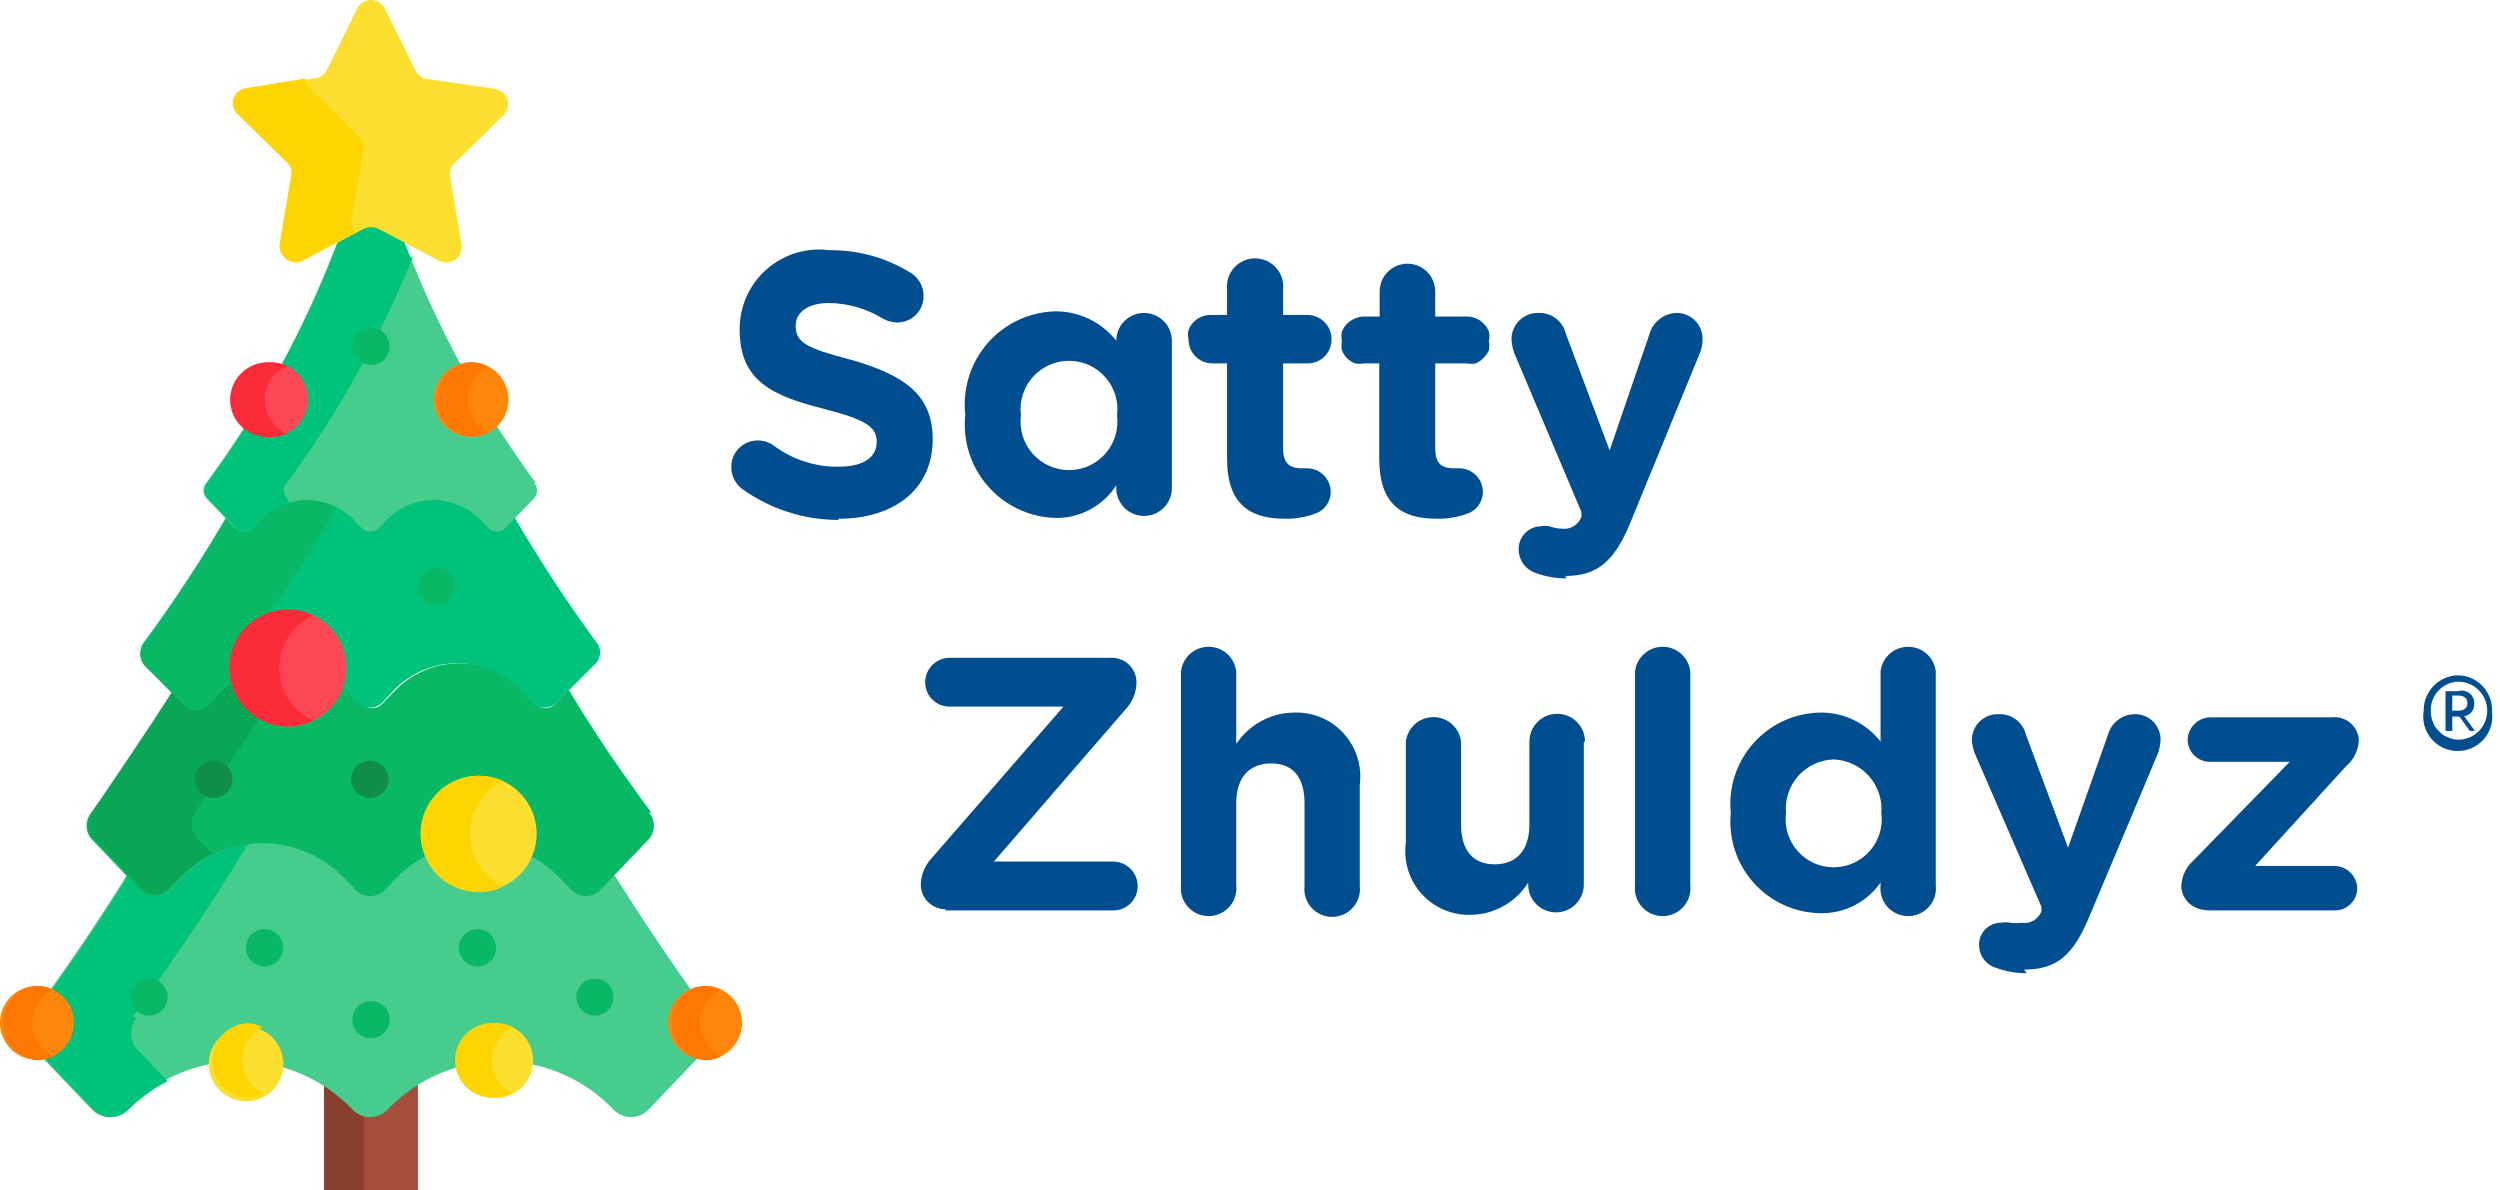
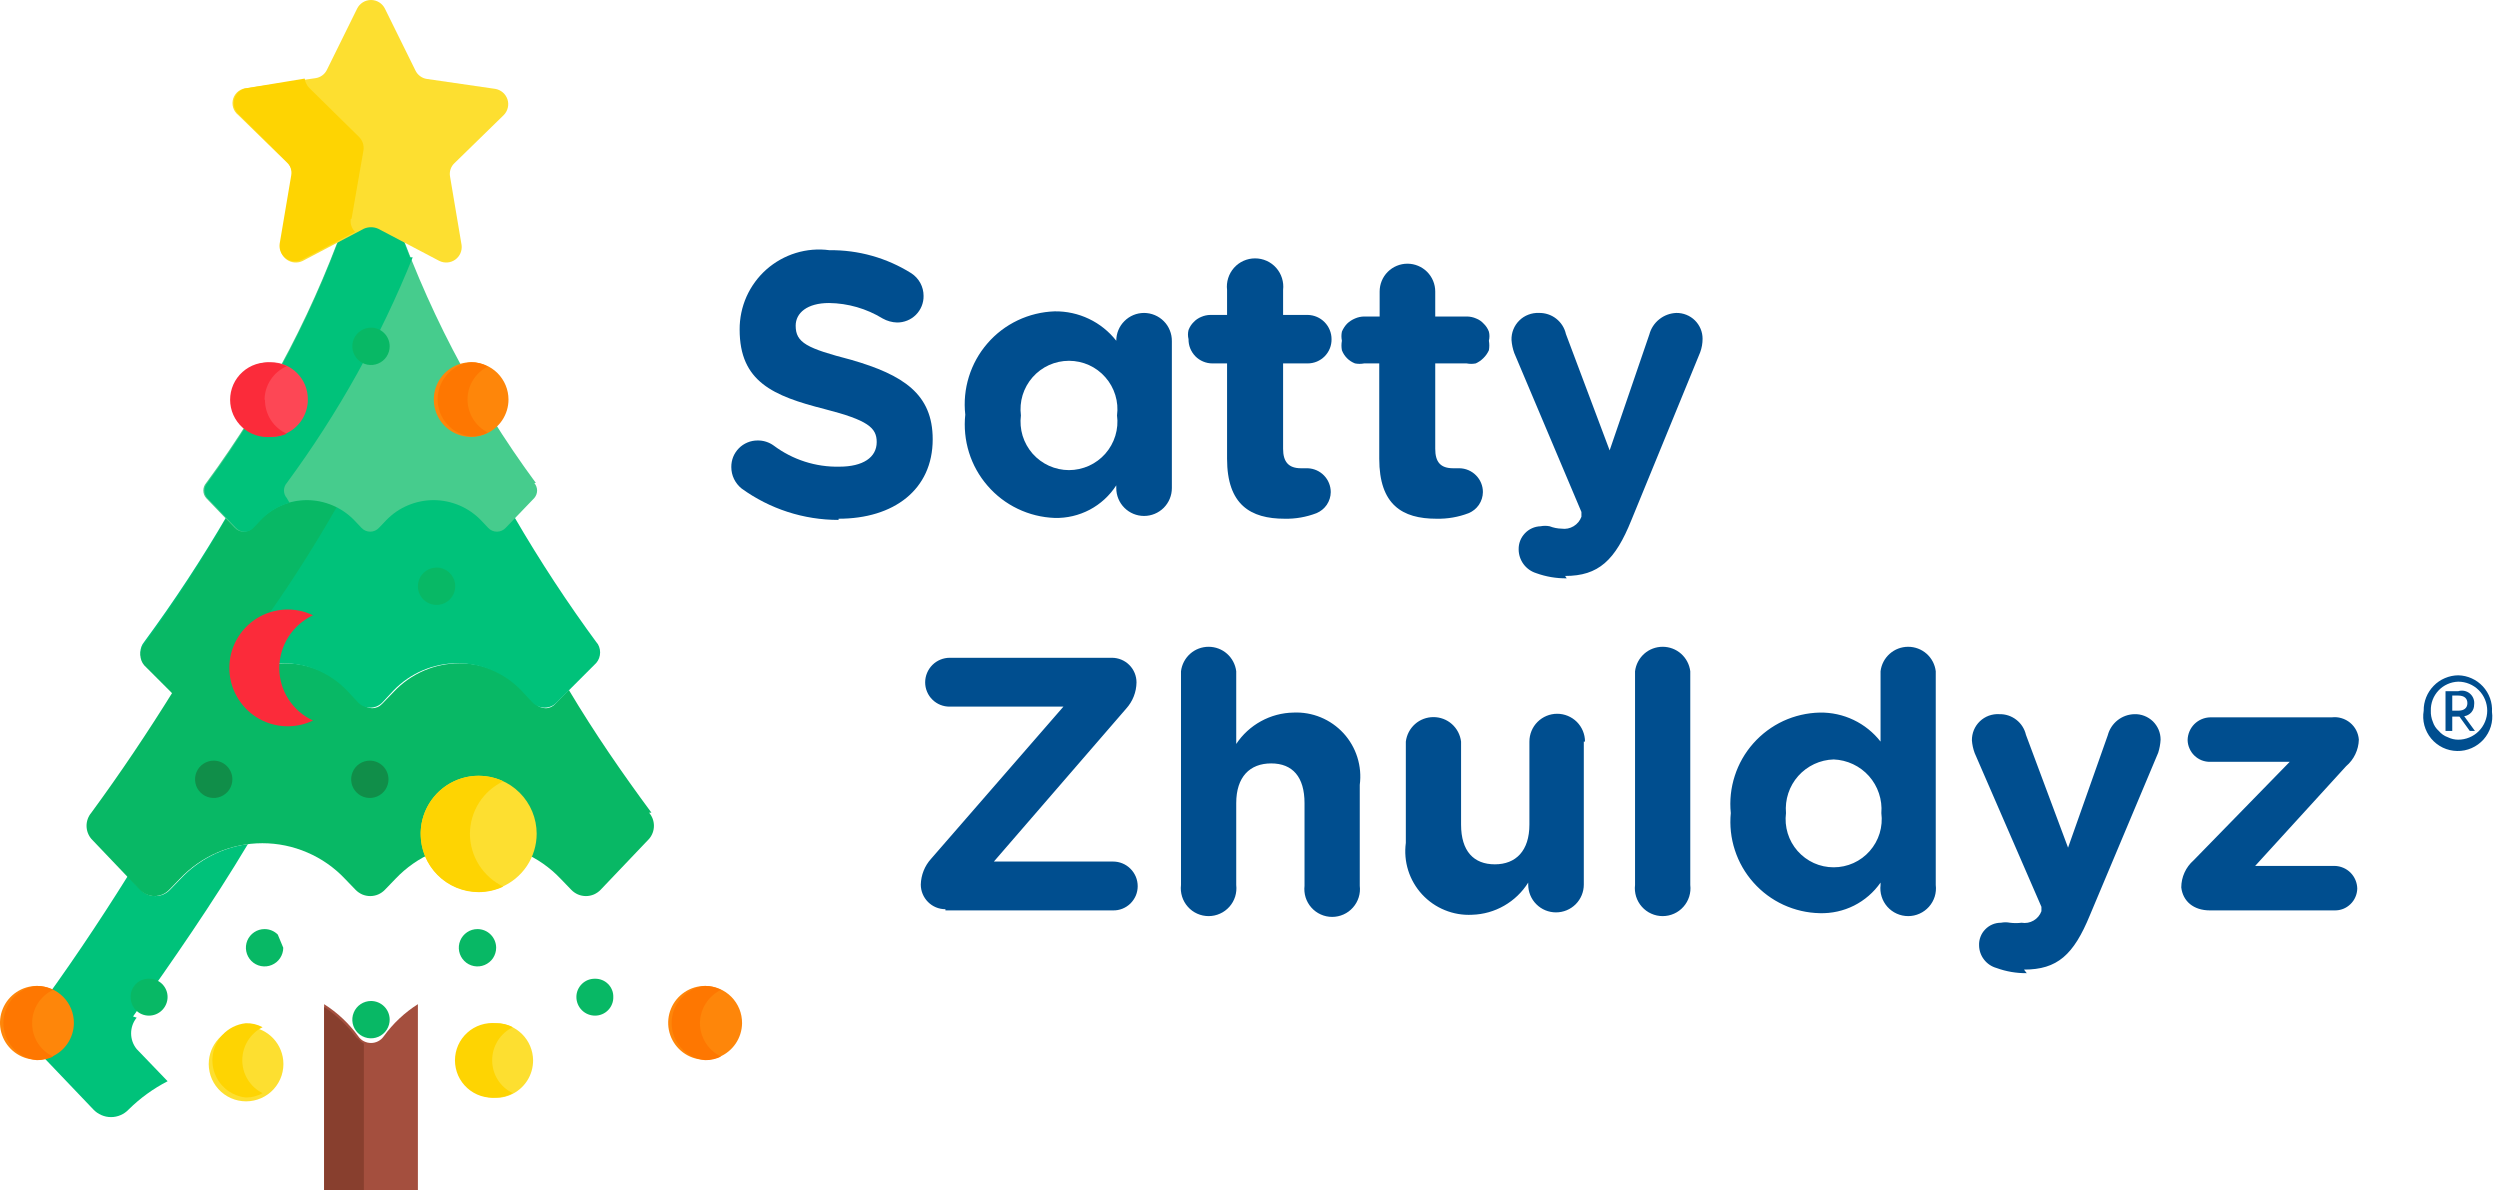
<svg xmlns="http://www.w3.org/2000/svg" width="63" height="30" viewBox="0 0 63 30" fill="none">
  <path d="M9.67 26.116C9.634 26.168 9.586 26.21 9.53 26.239C9.475 26.268 9.413 26.283 9.35 26.283C9.287 26.283 9.225 26.268 9.169 26.239C9.113 26.21 9.065 26.168 9.029 26.116C8.796 25.793 8.504 25.518 8.168 25.305V30H10.531V25.305C10.195 25.518 9.903 25.793 9.67 26.116Z" fill="#A44F3E" />
  <path d="M8.999 26.166C8.769 25.857 8.488 25.59 8.168 25.375V30H9.169V26.296C9.11 26.264 9.059 26.22 9.019 26.166" fill="#883F2E" />
-   <path d="M17.898 25.615C17.038 24.444 16.237 23.242 15.456 22.011L15.105 22.382C15.064 22.425 15.015 22.46 14.96 22.484C14.905 22.508 14.845 22.52 14.785 22.52C14.725 22.52 14.666 22.508 14.611 22.484C14.556 22.46 14.506 22.425 14.465 22.382L14.235 22.091C13.96 21.804 13.63 21.575 13.264 21.419C12.898 21.263 12.505 21.182 12.107 21.182C11.71 21.182 11.316 21.263 10.951 21.419C10.585 21.575 10.255 21.804 9.98 22.091L9.71 22.382C9.669 22.425 9.619 22.46 9.564 22.484C9.509 22.508 9.449 22.52 9.389 22.52C9.329 22.52 9.27 22.508 9.215 22.484C9.16 22.46 9.11 22.425 9.069 22.382L8.799 22.091C8.524 21.804 8.194 21.575 7.828 21.419C7.463 21.263 7.069 21.182 6.671 21.182C6.274 21.182 5.88 21.263 5.515 21.419C5.149 21.575 4.819 21.804 4.544 22.091L4.274 22.382C4.233 22.425 4.183 22.46 4.128 22.484C4.073 22.508 4.014 22.52 3.954 22.52C3.894 22.52 3.834 22.508 3.779 22.484C3.724 22.46 3.674 22.425 3.633 22.382L3.223 22.011C2.462 23.242 1.641 24.444 0.78 25.615C0.695 25.732 0.653 25.875 0.663 26.02C0.672 26.164 0.731 26.301 0.83 26.406L2.312 27.958C2.369 28.018 2.438 28.067 2.515 28.1C2.591 28.133 2.674 28.151 2.757 28.151C2.841 28.151 2.923 28.133 3 28.1C3.077 28.067 3.146 28.018 3.203 27.958C3.569 27.574 4.01 27.268 4.497 27.06C4.985 26.851 5.51 26.744 6.041 26.744C6.571 26.744 7.096 26.851 7.584 27.06C8.072 27.268 8.512 27.574 8.879 27.958C8.936 28.018 9.005 28.067 9.082 28.1C9.158 28.133 9.241 28.151 9.324 28.151C9.408 28.151 9.49 28.133 9.567 28.1C9.644 28.067 9.713 28.018 9.77 27.958C10.137 27.574 10.578 27.268 11.067 27.059C11.556 26.85 12.082 26.743 12.613 26.743C13.144 26.743 13.67 26.85 14.159 27.059C14.647 27.268 15.089 27.574 15.456 27.958C15.513 28.018 15.582 28.067 15.659 28.1C15.735 28.133 15.818 28.151 15.901 28.151C15.985 28.151 16.067 28.133 16.144 28.1C16.221 28.067 16.29 28.018 16.347 27.958L17.828 26.406C17.92 26.295 17.971 26.155 17.971 26.011C17.971 25.866 17.92 25.726 17.828 25.615" fill="#46CC8D" />
  <path d="M3.353 25.615C4.355 24.204 5.356 22.762 6.247 21.271C5.6 21.36 5.003 21.667 4.555 22.142L4.284 22.422C4.237 22.472 4.179 22.512 4.116 22.54C4.052 22.567 3.983 22.581 3.914 22.581C3.845 22.581 3.776 22.567 3.712 22.54C3.649 22.512 3.591 22.472 3.544 22.422L3.223 22.072C2.473 23.273 1.672 24.464 0.821 25.615C0.736 25.732 0.694 25.875 0.703 26.02C0.712 26.164 0.772 26.301 0.871 26.406L2.352 27.958C2.409 28.019 2.478 28.067 2.555 28.1C2.632 28.134 2.714 28.151 2.798 28.151C2.881 28.151 2.964 28.134 3.041 28.1C3.117 28.067 3.186 28.019 3.243 27.958C3.532 27.672 3.863 27.433 4.224 27.247L3.444 26.436C3.353 26.324 3.304 26.185 3.304 26.041C3.304 25.897 3.353 25.757 3.444 25.645" fill="#00C27A" />
  <path d="M16.417 20.48C15.677 19.479 14.986 18.478 14.335 17.387L13.995 17.737C13.963 17.772 13.925 17.8 13.882 17.819C13.838 17.838 13.792 17.848 13.745 17.847C13.65 17.845 13.56 17.805 13.494 17.737L13.234 17.427C13.022 17.202 12.765 17.023 12.482 16.9C12.197 16.778 11.892 16.715 11.582 16.715C11.273 16.715 10.967 16.778 10.683 16.9C10.399 17.023 10.143 17.202 9.93 17.427L9.63 17.737C9.598 17.771 9.56 17.799 9.516 17.818C9.473 17.837 9.427 17.847 9.38 17.847C9.333 17.847 9.286 17.837 9.243 17.818C9.2 17.799 9.161 17.771 9.13 17.737L8.829 17.427C8.617 17.202 8.361 17.023 8.077 16.9C7.793 16.778 7.487 16.715 7.178 16.715C6.868 16.715 6.562 16.778 6.278 16.9C5.994 17.023 5.738 17.202 5.526 17.427L5.225 17.737C5.16 17.805 5.07 17.845 4.975 17.847C4.928 17.848 4.881 17.838 4.838 17.819C4.795 17.8 4.756 17.772 4.725 17.737L4.385 17.387C3.734 18.438 3.043 19.469 2.302 20.48C2.224 20.572 2.181 20.689 2.181 20.81C2.181 20.931 2.224 21.048 2.302 21.14L3.524 22.422C3.571 22.472 3.629 22.512 3.692 22.54C3.756 22.567 3.825 22.581 3.894 22.581C3.963 22.581 4.032 22.567 4.096 22.54C4.159 22.512 4.217 22.472 4.264 22.422L4.535 22.142C4.802 21.86 5.124 21.635 5.481 21.482C5.839 21.328 6.223 21.249 6.612 21.249C7.001 21.249 7.385 21.328 7.742 21.482C8.099 21.635 8.422 21.86 8.689 22.142L8.959 22.422C9.007 22.472 9.065 22.512 9.128 22.54C9.192 22.567 9.26 22.581 9.33 22.581C9.399 22.581 9.468 22.567 9.531 22.54C9.595 22.512 9.652 22.472 9.7 22.422L9.97 22.142C10.238 21.86 10.56 21.635 10.917 21.482C11.274 21.328 11.659 21.249 12.048 21.249C12.436 21.249 12.821 21.328 13.178 21.482C13.535 21.635 13.857 21.86 14.125 22.142L14.395 22.422C14.443 22.472 14.5 22.512 14.564 22.54C14.628 22.567 14.696 22.581 14.766 22.581C14.835 22.581 14.903 22.567 14.967 22.54C15.031 22.512 15.088 22.472 15.136 22.422L16.357 21.14C16.436 21.048 16.479 20.931 16.479 20.81C16.479 20.689 16.436 20.572 16.357 20.48" fill="#08B865" />
-   <path d="M4.895 20.48C5.465 19.709 6.016 18.908 6.537 18.107C6.197 17.91 5.948 17.586 5.846 17.206C5.739 17.285 5.639 17.372 5.546 17.467L5.255 17.777C5.216 17.817 5.169 17.849 5.118 17.87C5.066 17.892 5.011 17.903 4.955 17.903C4.899 17.903 4.844 17.892 4.792 17.87C4.74 17.849 4.694 17.817 4.655 17.777L4.334 17.436C3.694 18.438 3.013 19.439 2.332 20.44C2.254 20.532 2.211 20.649 2.211 20.77C2.211 20.891 2.254 21.008 2.332 21.1L3.553 22.382C3.601 22.432 3.659 22.472 3.722 22.5C3.786 22.527 3.855 22.541 3.924 22.541C3.993 22.541 4.062 22.527 4.125 22.5C4.189 22.472 4.247 22.432 4.294 22.382L4.565 22.102C4.79 21.862 5.054 21.663 5.345 21.511L4.945 21.1C4.87 21.006 4.83 20.89 4.83 20.77C4.83 20.65 4.87 20.534 4.945 20.44" fill="#09A755" />
  <path d="M15.066 16.235C14.308 15.206 13.606 14.137 12.964 13.032L12.713 13.292C12.692 13.316 12.666 13.335 12.636 13.347C12.607 13.359 12.575 13.364 12.543 13.362C12.511 13.364 12.48 13.358 12.45 13.346C12.421 13.334 12.395 13.316 12.373 13.292L12.233 13.072C12.071 12.905 11.878 12.771 11.664 12.68C11.45 12.589 11.219 12.543 10.987 12.543C10.754 12.543 10.524 12.589 10.309 12.68C10.095 12.771 9.902 12.905 9.74 13.072L9.56 13.262C9.512 13.301 9.45 13.319 9.389 13.313C9.327 13.308 9.27 13.279 9.23 13.232L9.05 13.042C8.888 12.874 8.694 12.741 8.48 12.65C8.266 12.559 8.036 12.513 7.803 12.513C7.571 12.513 7.34 12.559 7.126 12.65C6.912 12.741 6.718 12.874 6.557 13.042L6.327 13.232C6.305 13.255 6.279 13.274 6.249 13.286C6.22 13.298 6.188 13.303 6.156 13.302C6.125 13.304 6.093 13.299 6.063 13.287C6.034 13.275 6.007 13.256 5.986 13.232L5.736 12.972C5.094 14.077 4.392 15.146 3.634 16.175C3.571 16.249 3.537 16.343 3.537 16.441C3.537 16.538 3.571 16.632 3.634 16.706L4.635 17.707C4.674 17.747 4.721 17.779 4.772 17.8C4.824 17.822 4.879 17.833 4.935 17.833C4.991 17.833 5.046 17.822 5.098 17.8C5.15 17.779 5.196 17.747 5.235 17.707L5.526 17.397C5.734 17.181 5.984 17.009 6.26 16.892C6.536 16.774 6.833 16.714 7.132 16.714C7.432 16.714 7.729 16.774 8.005 16.892C8.281 17.009 8.531 17.181 8.739 17.397L9.029 17.707C9.069 17.747 9.115 17.779 9.167 17.8C9.219 17.822 9.274 17.833 9.33 17.833C9.386 17.833 9.441 17.822 9.493 17.8C9.544 17.779 9.591 17.747 9.63 17.707L9.92 17.397C10.129 17.181 10.378 17.009 10.654 16.892C10.93 16.774 11.227 16.714 11.527 16.714C11.827 16.714 12.124 16.774 12.4 16.892C12.676 17.009 12.926 17.181 13.134 17.397L13.424 17.707C13.463 17.747 13.51 17.779 13.562 17.8C13.613 17.822 13.669 17.833 13.725 17.833C13.78 17.833 13.836 17.822 13.887 17.8C13.939 17.779 13.986 17.747 14.025 17.707L15.026 16.706C15.089 16.632 15.123 16.538 15.123 16.441C15.123 16.343 15.089 16.249 15.026 16.175" fill="#00C27A" />
  <path d="M5.796 16.836C5.795 16.528 5.891 16.228 6.071 15.978C6.251 15.728 6.505 15.541 6.797 15.444C7.408 14.573 7.968 13.683 8.489 12.772C8.173 12.614 7.815 12.563 7.467 12.624C7.119 12.685 6.8 12.856 6.557 13.112L6.377 13.302C6.349 13.332 6.314 13.357 6.277 13.373C6.239 13.39 6.198 13.398 6.156 13.398C6.115 13.398 6.074 13.39 6.036 13.373C5.998 13.357 5.964 13.332 5.936 13.302L5.706 13.062C5.075 14.157 4.383 15.217 3.634 16.235C3.571 16.309 3.537 16.403 3.537 16.501C3.537 16.598 3.571 16.692 3.634 16.766L4.635 17.767C4.674 17.807 4.721 17.839 4.772 17.86C4.824 17.882 4.879 17.893 4.935 17.893C4.991 17.893 5.046 17.882 5.098 17.86C5.15 17.839 5.196 17.807 5.235 17.767L5.526 17.457C5.619 17.362 5.719 17.275 5.826 17.196C5.811 17.073 5.811 16.949 5.826 16.826" fill="#08B865" />
  <path d="M13.504 12.171C11.932 10.039 10.703 7.674 9.86 5.163L9.509 4.973C9.46 4.947 9.405 4.933 9.349 4.933C9.293 4.933 9.238 4.947 9.189 4.973L8.839 5.163C7.996 7.674 6.766 10.039 5.195 12.171C5.149 12.224 5.124 12.291 5.124 12.361C5.124 12.431 5.149 12.498 5.195 12.551L5.916 13.302C5.944 13.332 5.978 13.357 6.016 13.373C6.054 13.39 6.094 13.398 6.136 13.398C6.177 13.398 6.218 13.39 6.256 13.373C6.294 13.357 6.328 13.332 6.356 13.302L6.536 13.112C6.691 12.951 6.877 12.823 7.083 12.736C7.288 12.649 7.509 12.603 7.732 12.603C7.956 12.603 8.177 12.649 8.382 12.736C8.588 12.823 8.774 12.951 8.929 13.112L9.109 13.302C9.137 13.332 9.171 13.357 9.209 13.373C9.247 13.39 9.288 13.398 9.329 13.398C9.371 13.398 9.411 13.39 9.449 13.373C9.487 13.357 9.521 13.332 9.549 13.302L9.73 13.112C9.885 12.951 10.07 12.823 10.276 12.736C10.482 12.649 10.703 12.603 10.926 12.603C11.149 12.603 11.37 12.649 11.576 12.736C11.781 12.823 11.967 12.951 12.122 13.112L12.302 13.302C12.33 13.332 12.364 13.357 12.402 13.373C12.44 13.39 12.481 13.398 12.523 13.398C12.564 13.398 12.605 13.39 12.643 13.373C12.681 13.357 12.715 13.332 12.743 13.302L13.464 12.551C13.509 12.498 13.535 12.431 13.535 12.361C13.535 12.291 13.509 12.224 13.464 12.171" fill="#46CC8D" />
  <path d="M10.331 6.485C10.17 6.084 10.03 5.684 9.89 5.284L9.48 5.073C9.439 5.054 9.394 5.044 9.349 5.044C9.304 5.044 9.26 5.054 9.219 5.073L8.809 5.284C7.973 7.749 6.764 10.072 5.225 12.171C5.179 12.224 5.154 12.291 5.154 12.361C5.154 12.431 5.179 12.498 5.225 12.551L5.946 13.302C5.974 13.332 6.008 13.357 6.046 13.373C6.084 13.39 6.125 13.398 6.166 13.398C6.207 13.398 6.248 13.39 6.286 13.373C6.324 13.357 6.358 13.332 6.386 13.302L6.566 13.112C6.764 12.9 7.017 12.747 7.297 12.671L7.227 12.551C7.181 12.498 7.156 12.431 7.156 12.361C7.156 12.291 7.181 12.224 7.227 12.171C8.52 10.417 9.586 8.506 10.4 6.485" fill="#00C27A" />
  <path d="M9.7 0.218L10.471 1.78C10.498 1.836 10.539 1.885 10.59 1.921C10.64 1.958 10.699 1.982 10.761 1.99L12.483 2.24C12.553 2.252 12.619 2.284 12.673 2.331C12.727 2.378 12.767 2.439 12.789 2.507C12.811 2.575 12.813 2.648 12.796 2.717C12.779 2.787 12.744 2.85 12.693 2.901L11.452 4.112C11.406 4.155 11.372 4.209 11.353 4.268C11.334 4.328 11.33 4.391 11.342 4.453L11.632 6.175C11.641 6.245 11.631 6.316 11.603 6.381C11.575 6.446 11.529 6.502 11.472 6.543C11.414 6.584 11.347 6.609 11.276 6.614C11.206 6.62 11.135 6.606 11.071 6.575L9.53 5.764C9.473 5.739 9.412 5.726 9.35 5.726C9.288 5.726 9.226 5.739 9.169 5.764L7.628 6.575C7.564 6.606 7.494 6.62 7.423 6.614C7.353 6.609 7.285 6.584 7.227 6.543C7.17 6.502 7.124 6.446 7.096 6.381C7.068 6.316 7.058 6.245 7.067 6.175L7.357 4.453C7.369 4.391 7.365 4.328 7.346 4.268C7.327 4.209 7.293 4.155 7.247 4.112L6.006 2.901C5.944 2.853 5.899 2.787 5.876 2.713C5.853 2.638 5.853 2.558 5.877 2.483C5.901 2.409 5.948 2.344 6.01 2.297C6.073 2.25 6.148 2.223 6.226 2.22L7.948 1.97C8.01 1.962 8.069 1.938 8.12 1.901C8.17 1.865 8.211 1.816 8.238 1.76L8.999 0.218C9.031 0.153 9.081 0.098 9.143 0.059C9.205 0.02 9.277 0 9.35 0C9.422 0 9.494 0.02 9.556 0.059C9.618 0.098 9.668 0.153 9.7 0.218Z" fill="#FDDF30" />
  <path d="M8.859 5.514L9.159 3.792C9.169 3.731 9.164 3.668 9.145 3.609C9.125 3.55 9.093 3.496 9.049 3.452L7.798 2.22C7.733 2.156 7.691 2.071 7.678 1.98L6.226 2.22C6.154 2.229 6.085 2.258 6.028 2.305C5.972 2.351 5.93 2.413 5.908 2.483C5.886 2.553 5.884 2.627 5.903 2.698C5.923 2.769 5.962 2.832 6.016 2.881L7.227 4.082C7.273 4.125 7.307 4.179 7.326 4.238C7.346 4.298 7.349 4.361 7.338 4.423L7.047 6.145C7.038 6.215 7.048 6.286 7.076 6.351C7.105 6.416 7.15 6.472 7.207 6.513C7.265 6.554 7.333 6.579 7.403 6.584C7.474 6.59 7.544 6.576 7.608 6.545L8.949 5.844C8.906 5.802 8.873 5.75 8.854 5.692C8.835 5.635 8.83 5.574 8.839 5.514" fill="#FED402" />
  <path d="M12.814 10.069C12.814 10.255 12.758 10.437 12.655 10.591C12.552 10.746 12.405 10.867 12.233 10.938C12.061 11.009 11.871 11.028 11.689 10.992C11.507 10.955 11.339 10.866 11.207 10.734C11.076 10.602 10.986 10.435 10.95 10.252C10.913 10.07 10.932 9.88 11.003 9.709C11.074 9.537 11.195 9.39 11.35 9.286C11.505 9.183 11.687 9.128 11.873 9.128C12.122 9.128 12.361 9.227 12.538 9.403C12.714 9.58 12.814 9.819 12.814 10.069Z" fill="#FE860A" />
  <path d="M11.782 10.069C11.781 9.896 11.828 9.727 11.919 9.58C12.009 9.433 12.139 9.315 12.293 9.238C12.165 9.165 12.02 9.127 11.872 9.128C11.641 9.152 11.426 9.261 11.271 9.433C11.115 9.606 11.028 9.831 11.028 10.064C11.028 10.296 11.115 10.521 11.271 10.694C11.426 10.867 11.641 10.976 11.872 11C12.019 11.004 12.164 10.969 12.293 10.899C12.139 10.822 12.01 10.703 11.92 10.556C11.83 10.41 11.782 10.241 11.782 10.069Z" fill="#FE7701" />
  <path d="M7.758 10.069C7.758 10.255 7.702 10.438 7.599 10.592C7.495 10.748 7.347 10.868 7.175 10.939C7.002 11.01 6.812 11.028 6.63 10.991C6.447 10.954 6.279 10.863 6.148 10.73C6.017 10.598 5.928 10.429 5.893 10.246C5.858 10.063 5.878 9.873 5.95 9.702C6.023 9.53 6.145 9.384 6.301 9.281C6.457 9.179 6.64 9.126 6.827 9.128C6.95 9.128 7.072 9.152 7.186 9.199C7.299 9.247 7.402 9.316 7.489 9.404C7.575 9.491 7.644 9.595 7.69 9.709C7.736 9.823 7.759 9.946 7.758 10.069Z" fill="#FD4755" />
  <path d="M6.667 10.069C6.669 9.889 6.724 9.715 6.823 9.566C6.923 9.416 7.063 9.299 7.227 9.228C7.105 9.172 6.972 9.141 6.837 9.138C6.706 9.124 6.574 9.138 6.448 9.179C6.323 9.22 6.208 9.287 6.11 9.375C6.012 9.463 5.934 9.571 5.88 9.691C5.827 9.812 5.799 9.942 5.799 10.074C5.799 10.206 5.827 10.336 5.88 10.456C5.934 10.576 6.012 10.684 6.11 10.773C6.208 10.861 6.323 10.928 6.448 10.968C6.574 11.009 6.706 11.023 6.837 11.01C6.971 11.009 7.104 10.982 7.227 10.93C7.063 10.856 6.924 10.737 6.826 10.586C6.729 10.435 6.677 10.259 6.677 10.079" fill="#FB2B3A" />
  <path d="M7.137 26.716C7.151 26.847 7.136 26.98 7.096 27.105C7.055 27.23 6.988 27.345 6.9 27.443C6.812 27.541 6.704 27.619 6.583 27.673C6.463 27.726 6.333 27.754 6.201 27.754C6.069 27.754 5.939 27.726 5.819 27.673C5.698 27.619 5.59 27.541 5.502 27.443C5.414 27.345 5.347 27.23 5.306 27.105C5.266 26.98 5.251 26.847 5.265 26.716C5.289 26.485 5.398 26.27 5.571 26.114C5.744 25.958 5.968 25.872 6.201 25.872C6.434 25.872 6.658 25.958 6.831 26.114C7.004 26.27 7.113 26.485 7.137 26.716Z" fill="#FDDF30" />
  <path d="M6.106 26.716C6.106 26.544 6.154 26.375 6.244 26.229C6.334 26.082 6.463 25.963 6.617 25.886C6.488 25.815 6.343 25.781 6.196 25.785C5.965 25.809 5.75 25.918 5.595 26.091C5.439 26.264 5.352 26.489 5.352 26.721C5.352 26.954 5.439 27.179 5.595 27.352C5.75 27.524 5.965 27.634 6.196 27.657C6.344 27.659 6.489 27.621 6.617 27.547C6.463 27.471 6.333 27.352 6.243 27.205C6.152 27.058 6.105 26.889 6.106 26.716Z" fill="#FED402" />
  <path d="M13.434 26.716C13.435 26.903 13.382 27.087 13.279 27.243C13.176 27.399 13.03 27.521 12.857 27.594C12.685 27.666 12.495 27.686 12.311 27.65C12.128 27.614 11.959 27.524 11.827 27.392C11.695 27.26 11.605 27.091 11.569 26.907C11.533 26.724 11.553 26.534 11.625 26.362C11.697 26.189 11.82 26.043 11.976 25.94C12.132 25.837 12.316 25.783 12.502 25.785C12.749 25.788 12.984 25.887 13.158 26.061C13.332 26.235 13.431 26.47 13.434 26.716Z" fill="#FDDF30" />
  <path d="M12.403 26.716C12.403 26.543 12.452 26.373 12.544 26.226C12.636 26.079 12.768 25.961 12.924 25.885C12.794 25.817 12.65 25.783 12.503 25.785C12.372 25.772 12.24 25.786 12.114 25.827C11.989 25.868 11.874 25.934 11.776 26.023C11.678 26.111 11.6 26.218 11.546 26.339C11.493 26.459 11.465 26.59 11.465 26.721C11.465 26.853 11.493 26.983 11.546 27.104C11.6 27.224 11.678 27.332 11.776 27.42C11.874 27.508 11.989 27.575 12.114 27.616C12.24 27.657 12.372 27.671 12.503 27.657C12.65 27.656 12.795 27.619 12.924 27.547C12.767 27.473 12.634 27.355 12.542 27.208C12.45 27.061 12.402 26.89 12.403 26.716Z" fill="#FED402" />
  <path d="M18.7 25.785C18.698 25.969 18.641 26.148 18.538 26.3C18.434 26.452 18.288 26.57 18.118 26.639C17.948 26.707 17.761 26.724 17.581 26.687C17.401 26.65 17.236 26.561 17.107 26.43C16.978 26.3 16.89 26.134 16.855 25.953C16.82 25.773 16.839 25.587 16.91 25.417C16.98 25.247 17.1 25.103 17.253 25.001C17.405 24.899 17.585 24.845 17.769 24.845C17.892 24.845 18.014 24.869 18.127 24.916C18.241 24.964 18.344 25.033 18.431 25.121C18.517 25.208 18.585 25.312 18.632 25.426C18.678 25.54 18.701 25.662 18.7 25.785Z" fill="#FE860A" />
  <path d="M17.639 25.785C17.64 25.61 17.69 25.438 17.784 25.289C17.878 25.141 18.011 25.021 18.169 24.945C18.045 24.881 17.908 24.847 17.769 24.845C17.537 24.869 17.323 24.977 17.167 25.15C17.011 25.323 16.925 25.548 16.925 25.78C16.925 26.013 17.011 26.238 17.167 26.411C17.323 26.584 17.537 26.693 17.769 26.716C17.907 26.718 18.044 26.687 18.169 26.626C18.011 26.55 17.878 26.43 17.784 26.282C17.69 26.133 17.64 25.961 17.639 25.785Z" fill="#FE7701" />
  <path d="M1.862 25.785C1.86 25.969 1.804 26.148 1.7 26.3C1.597 26.452 1.451 26.57 1.28 26.639C1.11 26.707 0.923 26.724 0.743 26.687C0.563 26.65 0.398 26.561 0.269 26.43C0.14 26.3 0.052 26.134 0.017 25.953C-0.018 25.773 0.001 25.587 0.072 25.417C0.143 25.247 0.262 25.103 0.415 25.001C0.568 24.899 0.747 24.845 0.931 24.845C1.054 24.845 1.176 24.869 1.29 24.916C1.403 24.964 1.506 25.033 1.593 25.121C1.679 25.208 1.748 25.312 1.794 25.426C1.84 25.54 1.863 25.662 1.862 25.785Z" fill="#FE860A" />
  <path d="M0.81 25.785C0.809 25.609 0.858 25.436 0.952 25.287C1.046 25.138 1.181 25.019 1.341 24.945C1.213 24.882 1.073 24.848 0.93 24.845C0.699 24.868 0.484 24.977 0.328 25.15C0.172 25.323 0.086 25.548 0.086 25.78C0.086 26.013 0.172 26.238 0.328 26.411C0.484 26.584 0.699 26.692 0.93 26.716C1.072 26.716 1.212 26.685 1.341 26.626C1.181 26.552 1.046 26.433 0.952 26.284C0.858 26.135 0.809 25.962 0.81 25.785Z" fill="#FE7701" />
-   <path d="M8.729 16.836C8.729 17.126 8.643 17.409 8.483 17.65C8.323 17.892 8.095 18.08 7.827 18.192C7.56 18.305 7.266 18.335 6.981 18.281C6.697 18.227 6.434 18.089 6.228 17.887C6.021 17.684 5.878 17.424 5.818 17.141C5.758 16.858 5.783 16.563 5.89 16.293C5.996 16.024 6.18 15.792 6.418 15.627C6.656 15.461 6.938 15.37 7.227 15.364C7.424 15.359 7.619 15.393 7.801 15.465C7.984 15.536 8.15 15.644 8.291 15.781C8.431 15.919 8.542 16.083 8.617 16.264C8.692 16.445 8.73 16.64 8.729 16.836Z" fill="#FD4755" />
  <path d="M7.037 16.836C7.039 16.556 7.12 16.283 7.27 16.047C7.421 15.812 7.635 15.623 7.888 15.505C7.664 15.397 7.416 15.348 7.167 15.362C6.919 15.376 6.678 15.453 6.467 15.585C6.257 15.718 6.083 15.902 5.963 16.119C5.842 16.337 5.779 16.582 5.779 16.831C5.779 17.08 5.842 17.325 5.963 17.542C6.083 17.76 6.257 17.944 6.467 18.077C6.678 18.209 6.919 18.286 7.167 18.3C7.416 18.314 7.664 18.265 7.888 18.157C7.635 18.041 7.421 17.855 7.27 17.621C7.119 17.387 7.038 17.114 7.037 16.836Z" fill="#FB2B3A" />
  <path d="M13.524 21.01C13.524 21.299 13.438 21.582 13.278 21.822C13.117 22.063 12.889 22.25 12.622 22.361C12.355 22.471 12.061 22.5 11.777 22.444C11.494 22.387 11.233 22.248 11.029 22.044C10.825 21.839 10.685 21.579 10.629 21.296C10.572 21.012 10.601 20.718 10.712 20.451C10.823 20.184 11.01 19.956 11.25 19.795C11.491 19.634 11.773 19.549 12.062 19.549C12.45 19.549 12.822 19.703 13.096 19.977C13.37 20.251 13.524 20.623 13.524 21.01Z" fill="#FDDF30" />
  <path d="M11.842 21.01C11.844 20.733 11.924 20.462 12.072 20.228C12.221 19.995 12.433 19.808 12.683 19.689C12.46 19.584 12.215 19.538 11.97 19.553C11.724 19.569 11.487 19.646 11.279 19.778C11.072 19.91 10.901 20.092 10.782 20.307C10.664 20.523 10.601 20.764 10.601 21.01C10.6 21.203 10.636 21.394 10.709 21.573C10.782 21.751 10.889 21.913 11.025 22.05C11.161 22.187 11.323 22.296 11.501 22.37C11.679 22.444 11.87 22.482 12.062 22.482C12.277 22.482 12.489 22.434 12.683 22.342C12.432 22.221 12.22 22.032 12.071 21.797C11.922 21.561 11.843 21.289 11.842 21.01Z" fill="#FED402" />
-   <path d="M7.138 23.883C7.138 23.976 7.11 24.067 7.058 24.145C7.007 24.222 6.933 24.282 6.847 24.318C6.761 24.354 6.667 24.363 6.575 24.345C6.484 24.327 6.4 24.282 6.334 24.216C6.269 24.15 6.224 24.066 6.206 23.975C6.187 23.884 6.197 23.789 6.232 23.703C6.268 23.617 6.328 23.544 6.406 23.492C6.483 23.44 6.574 23.413 6.667 23.413C6.792 23.413 6.911 23.462 7 23.551C7.088 23.639 7.138 23.759 7.138 23.883Z" fill="#08B865" />
+   <path d="M7.138 23.883C7.138 23.976 7.11 24.067 7.058 24.145C7.007 24.222 6.933 24.282 6.847 24.318C6.761 24.354 6.667 24.363 6.575 24.345C6.484 24.327 6.4 24.282 6.334 24.216C6.269 24.15 6.224 24.066 6.206 23.975C6.187 23.884 6.197 23.789 6.232 23.703C6.268 23.617 6.328 23.544 6.406 23.492C6.483 23.44 6.574 23.413 6.667 23.413C6.792 23.413 6.911 23.462 7 23.551Z" fill="#08B865" />
  <path d="M12.503 23.883C12.503 23.976 12.475 24.067 12.424 24.145C12.372 24.222 12.298 24.282 12.212 24.318C12.126 24.354 12.032 24.363 11.941 24.345C11.849 24.327 11.765 24.282 11.7 24.216C11.634 24.15 11.589 24.066 11.571 23.975C11.553 23.884 11.562 23.789 11.598 23.703C11.633 23.617 11.694 23.544 11.771 23.492C11.848 23.44 11.939 23.413 12.032 23.413C12.157 23.413 12.277 23.462 12.365 23.551C12.453 23.639 12.503 23.759 12.503 23.883Z" fill="#08B865" />
  <path d="M15.455 25.124C15.457 25.186 15.446 25.246 15.423 25.303C15.401 25.36 15.367 25.412 15.324 25.456C15.281 25.5 15.23 25.535 15.174 25.558C15.117 25.582 15.056 25.594 14.995 25.594C14.871 25.594 14.751 25.545 14.663 25.457C14.575 25.369 14.525 25.249 14.525 25.124C14.525 25.063 14.537 25.002 14.561 24.946C14.585 24.89 14.62 24.838 14.664 24.795C14.707 24.753 14.759 24.719 14.816 24.696C14.873 24.674 14.934 24.663 14.995 24.664C15.056 24.663 15.116 24.674 15.173 24.697C15.229 24.719 15.28 24.753 15.323 24.796C15.367 24.839 15.4 24.89 15.423 24.947C15.446 25.003 15.457 25.064 15.455 25.124Z" fill="#08B865" />
  <path d="M4.223 25.124C4.223 25.249 4.173 25.368 4.085 25.456C3.997 25.545 3.877 25.594 3.753 25.594C3.692 25.594 3.631 25.582 3.574 25.558C3.518 25.535 3.467 25.5 3.424 25.456C3.381 25.412 3.347 25.36 3.325 25.303C3.302 25.246 3.292 25.185 3.293 25.124C3.291 25.063 3.302 25.003 3.325 24.947C3.348 24.89 3.382 24.839 3.425 24.796C3.468 24.753 3.519 24.719 3.575 24.696C3.632 24.674 3.692 24.663 3.753 24.664C3.814 24.663 3.875 24.674 3.932 24.696C3.989 24.719 4.041 24.752 4.085 24.795C4.128 24.838 4.163 24.889 4.187 24.946C4.211 25.002 4.223 25.063 4.223 25.124Z" fill="#08B865" />
  <path d="M9.82 25.685C9.822 25.779 9.796 25.871 9.745 25.949C9.695 26.028 9.622 26.09 9.536 26.127C9.45 26.164 9.355 26.175 9.264 26.158C9.172 26.141 9.087 26.097 9.02 26.032C8.953 25.966 8.907 25.882 8.888 25.791C8.869 25.699 8.878 25.604 8.914 25.518C8.949 25.431 9.009 25.357 9.087 25.305C9.164 25.253 9.256 25.225 9.349 25.225C9.472 25.225 9.59 25.273 9.678 25.359C9.766 25.445 9.817 25.562 9.82 25.685Z" fill="#08B865" />
  <path d="M11.472 14.774C11.472 14.867 11.444 14.958 11.393 15.035C11.341 15.113 11.267 15.173 11.181 15.209C11.095 15.244 11.001 15.253 10.909 15.235C10.818 15.217 10.734 15.172 10.669 15.107C10.603 15.041 10.558 14.957 10.54 14.866C10.522 14.774 10.531 14.68 10.567 14.594C10.602 14.508 10.662 14.434 10.74 14.383C10.817 14.331 10.908 14.303 11.001 14.303C11.126 14.303 11.246 14.353 11.334 14.441C11.422 14.529 11.472 14.649 11.472 14.774Z" fill="#08B865" />
  <path d="M5.856 19.639C5.856 19.732 5.828 19.823 5.777 19.9C5.725 19.978 5.651 20.038 5.565 20.073C5.479 20.109 5.385 20.119 5.294 20.1C5.202 20.082 5.119 20.037 5.053 19.971C4.987 19.906 4.942 19.822 4.924 19.731C4.906 19.639 4.915 19.545 4.951 19.459C4.986 19.373 5.047 19.299 5.124 19.248C5.201 19.196 5.292 19.168 5.385 19.168C5.51 19.168 5.63 19.218 5.718 19.306C5.806 19.394 5.856 19.514 5.856 19.639Z" fill="#108E49" />
  <path d="M9.79 19.639C9.79 19.732 9.762 19.823 9.711 19.9C9.659 19.977 9.585 20.038 9.499 20.073C9.413 20.109 9.319 20.118 9.228 20.1C9.136 20.082 9.052 20.037 8.987 19.971C8.921 19.906 8.876 19.822 8.858 19.73C8.84 19.639 8.849 19.545 8.885 19.459C8.92 19.373 8.981 19.299 9.058 19.247C9.135 19.196 9.226 19.168 9.319 19.168C9.444 19.168 9.564 19.218 9.652 19.306C9.74 19.394 9.79 19.514 9.79 19.639Z" fill="#108E49" />
  <path d="M9.82 8.727C9.82 8.82 9.792 8.911 9.74 8.989C9.689 9.066 9.615 9.126 9.529 9.162C9.443 9.198 9.349 9.207 9.257 9.189C9.166 9.171 9.082 9.126 9.016 9.06C8.951 8.994 8.906 8.91 8.888 8.819C8.87 8.728 8.879 8.633 8.914 8.547C8.95 8.461 9.01 8.388 9.088 8.336C9.165 8.284 9.256 8.257 9.349 8.257C9.474 8.257 9.594 8.306 9.682 8.395C9.77 8.483 9.82 8.603 9.82 8.727Z" fill="#08B865" />
  <path fill-rule="evenodd" clip-rule="evenodd" d="M55.689 22.942H58.832C58.906 22.944 58.979 22.93 59.047 22.904C59.116 22.877 59.178 22.836 59.231 22.785C59.284 22.734 59.327 22.673 59.356 22.605C59.386 22.538 59.401 22.465 59.403 22.392C59.4 22.241 59.339 22.098 59.233 21.991C59.126 21.885 58.983 21.824 58.832 21.821H56.83L59.122 19.308C59.22 19.225 59.299 19.123 59.354 19.007C59.409 18.892 59.44 18.766 59.443 18.638C59.437 18.556 59.414 18.476 59.376 18.402C59.338 18.329 59.286 18.265 59.222 18.212C59.158 18.16 59.085 18.121 59.006 18.098C58.927 18.074 58.844 18.067 58.762 18.077H55.699C55.548 18.08 55.405 18.141 55.298 18.247C55.192 18.354 55.131 18.497 55.128 18.648C55.129 18.721 55.145 18.794 55.175 18.861C55.204 18.929 55.246 18.99 55.299 19.041C55.352 19.092 55.415 19.133 55.483 19.16C55.552 19.186 55.625 19.2 55.699 19.198H57.701L55.278 21.681C55.181 21.766 55.103 21.871 55.05 21.988C54.996 22.105 54.969 22.233 54.968 22.362C55.008 22.712 55.278 22.942 55.689 22.942ZM51.004 24.434C51.845 24.434 52.255 24.064 52.666 23.062L54.387 18.968C54.421 18.861 54.441 18.75 54.447 18.638C54.447 18.552 54.43 18.467 54.397 18.388C54.363 18.309 54.314 18.237 54.253 18.177C54.191 18.118 54.118 18.071 54.038 18.04C53.958 18.009 53.873 17.994 53.787 17.997C53.633 18.001 53.484 18.054 53.363 18.15C53.242 18.246 53.155 18.378 53.116 18.528L52.115 21.361L51.054 18.518C51.019 18.367 50.934 18.233 50.811 18.138C50.689 18.043 50.538 17.993 50.383 17.997C50.294 17.991 50.204 18.005 50.119 18.035C50.035 18.066 49.958 18.114 49.893 18.176C49.828 18.238 49.777 18.313 49.742 18.396C49.708 18.479 49.691 18.568 49.692 18.658C49.7 18.767 49.724 18.875 49.762 18.978L51.444 22.852V22.962C51.408 23.062 51.338 23.145 51.247 23.198C51.155 23.252 51.048 23.271 50.944 23.253C50.847 23.265 50.75 23.265 50.653 23.253C50.577 23.238 50.499 23.238 50.423 23.253C50.349 23.253 50.276 23.267 50.208 23.296C50.14 23.325 50.078 23.368 50.027 23.421C49.975 23.474 49.935 23.537 49.909 23.606C49.882 23.675 49.87 23.749 49.873 23.823C49.874 23.953 49.918 24.079 49.998 24.182C50.077 24.285 50.188 24.359 50.313 24.394C50.557 24.483 50.814 24.527 51.074 24.524L51.004 24.434ZM48.781 16.916C48.761 16.746 48.679 16.589 48.551 16.475C48.422 16.361 48.257 16.299 48.086 16.299C47.914 16.299 47.749 16.361 47.621 16.475C47.492 16.589 47.41 16.746 47.39 16.916V18.688C47.209 18.456 46.976 18.269 46.71 18.142C46.444 18.015 46.153 17.952 45.858 17.957C45.541 17.964 45.228 18.036 44.939 18.169C44.651 18.303 44.394 18.495 44.183 18.733C43.972 18.971 43.813 19.25 43.716 19.552C43.618 19.854 43.584 20.174 43.616 20.49C43.586 20.805 43.62 21.123 43.719 21.424C43.817 21.726 43.976 22.003 44.187 22.24C44.397 22.477 44.654 22.668 44.942 22.801C45.23 22.933 45.541 23.006 45.858 23.012C46.157 23.021 46.454 22.955 46.722 22.821C46.989 22.686 47.219 22.487 47.39 22.241V22.302C47.378 22.4 47.387 22.5 47.417 22.594C47.446 22.689 47.496 22.776 47.561 22.85C47.627 22.924 47.708 22.984 47.798 23.024C47.889 23.065 47.987 23.086 48.086 23.086C48.185 23.086 48.283 23.065 48.373 23.024C48.463 22.984 48.544 22.924 48.61 22.85C48.676 22.776 48.725 22.689 48.755 22.594C48.784 22.5 48.793 22.4 48.781 22.302V16.916ZM46.209 19.138C46.377 19.145 46.543 19.185 46.696 19.257C46.849 19.329 46.986 19.431 47.098 19.557C47.21 19.684 47.296 19.831 47.349 19.992C47.403 20.152 47.424 20.321 47.41 20.49C47.432 20.66 47.417 20.834 47.367 20.999C47.317 21.163 47.232 21.315 47.118 21.445C47.005 21.574 46.865 21.678 46.708 21.749C46.551 21.82 46.381 21.856 46.209 21.856C46.036 21.856 45.866 21.82 45.709 21.749C45.553 21.678 45.413 21.574 45.299 21.445C45.185 21.315 45.1 21.163 45.05 20.999C45 20.834 44.985 20.66 45.007 20.49C44.992 20.321 45.012 20.151 45.065 19.99C45.118 19.829 45.203 19.681 45.316 19.554C45.428 19.428 45.566 19.326 45.719 19.254C45.873 19.182 46.039 19.143 46.209 19.138ZM41.203 22.302C41.191 22.4 41.201 22.5 41.23 22.594C41.26 22.689 41.309 22.776 41.375 22.85C41.441 22.924 41.521 22.984 41.612 23.024C41.702 23.065 41.8 23.086 41.899 23.086C41.998 23.086 42.096 23.065 42.187 23.024C42.277 22.984 42.358 22.924 42.423 22.85C42.489 22.776 42.538 22.689 42.568 22.594C42.597 22.5 42.607 22.4 42.595 22.302V16.916C42.574 16.746 42.492 16.589 42.364 16.475C42.236 16.361 42.07 16.299 41.899 16.299C41.728 16.299 41.562 16.361 41.434 16.475C41.306 16.589 41.224 16.746 41.203 16.916V22.302ZM39.942 18.688C39.942 18.502 39.868 18.324 39.737 18.192C39.605 18.061 39.427 17.987 39.241 17.987C39.055 17.987 38.877 18.061 38.746 18.192C38.614 18.324 38.541 18.502 38.541 18.688V20.78C38.541 21.441 38.2 21.781 37.67 21.781C37.139 21.781 36.819 21.451 36.819 20.78V18.688C36.798 18.518 36.716 18.361 36.588 18.247C36.46 18.133 36.294 18.071 36.123 18.071C35.952 18.071 35.786 18.133 35.658 18.247C35.53 18.361 35.448 18.518 35.427 18.688V21.241C35.396 21.474 35.416 21.711 35.487 21.936C35.558 22.16 35.678 22.366 35.837 22.539C35.997 22.712 36.193 22.848 36.411 22.936C36.629 23.025 36.864 23.065 37.099 23.052C37.383 23.043 37.66 22.965 37.906 22.823C38.152 22.682 38.36 22.482 38.511 22.241V22.292C38.511 22.477 38.584 22.656 38.716 22.787C38.847 22.919 39.025 22.992 39.211 22.992C39.397 22.992 39.575 22.919 39.707 22.787C39.838 22.656 39.912 22.477 39.912 22.292V18.688H39.942ZM29.761 22.302C29.749 22.4 29.759 22.5 29.788 22.594C29.818 22.689 29.867 22.776 29.933 22.85C29.998 22.924 30.079 22.984 30.169 23.024C30.26 23.065 30.358 23.086 30.457 23.086C30.556 23.086 30.654 23.065 30.744 23.024C30.835 22.984 30.915 22.924 30.981 22.85C31.047 22.776 31.096 22.689 31.126 22.594C31.155 22.5 31.164 22.4 31.153 22.302V20.239C31.153 19.579 31.493 19.238 32.034 19.238C32.574 19.238 32.874 19.579 32.874 20.239V22.322C32.863 22.42 32.872 22.52 32.901 22.614C32.931 22.709 32.98 22.796 33.046 22.87C33.112 22.944 33.192 23.004 33.283 23.044C33.373 23.085 33.471 23.106 33.57 23.106C33.669 23.106 33.767 23.085 33.858 23.044C33.948 23.004 34.029 22.944 34.094 22.87C34.16 22.796 34.209 22.709 34.239 22.614C34.269 22.52 34.278 22.42 34.266 22.322V19.779C34.297 19.545 34.276 19.308 34.205 19.083C34.135 18.858 34.015 18.651 33.856 18.477C33.696 18.304 33.501 18.167 33.283 18.077C33.065 17.987 32.83 17.946 32.594 17.957C32.308 17.962 32.027 18.037 31.776 18.175C31.525 18.313 31.311 18.509 31.153 18.748V16.916C31.132 16.746 31.05 16.589 30.922 16.475C30.794 16.361 30.628 16.299 30.457 16.299C30.285 16.299 30.12 16.361 29.992 16.475C29.864 16.589 29.782 16.746 29.761 16.916V22.302ZM23.825 22.942H28.049C28.13 22.944 28.211 22.929 28.286 22.899C28.361 22.869 28.43 22.824 28.488 22.767C28.545 22.71 28.591 22.642 28.623 22.568C28.654 22.493 28.67 22.413 28.67 22.332C28.67 22.25 28.654 22.169 28.623 22.094C28.591 22.019 28.546 21.95 28.488 21.893C28.431 21.835 28.362 21.789 28.287 21.758C28.212 21.727 28.131 21.711 28.049 21.711H25.046L28.38 17.857C28.544 17.676 28.637 17.441 28.64 17.196C28.64 17.032 28.575 16.874 28.458 16.757C28.342 16.641 28.184 16.576 28.019 16.576H23.935C23.77 16.576 23.613 16.641 23.496 16.757C23.38 16.874 23.314 17.032 23.314 17.196C23.314 17.277 23.33 17.358 23.362 17.432C23.393 17.507 23.439 17.575 23.497 17.631C23.554 17.688 23.623 17.733 23.698 17.763C23.773 17.793 23.854 17.808 23.935 17.807H26.798L23.464 21.641C23.302 21.819 23.21 22.05 23.204 22.292C23.204 22.456 23.27 22.614 23.386 22.73C23.502 22.847 23.66 22.912 23.825 22.912V22.942Z" fill="#004E8F" />
  <path fill-rule="evenodd" clip-rule="evenodd" d="M61.947 17.018C61.832 17.019 61.718 17.043 61.611 17.089C61.505 17.134 61.408 17.2 61.328 17.283C61.247 17.366 61.183 17.464 61.14 17.571C61.097 17.678 61.075 17.793 61.077 17.909C61.056 18.032 61.062 18.159 61.094 18.28C61.127 18.401 61.185 18.514 61.265 18.611C61.345 18.707 61.445 18.785 61.558 18.84C61.671 18.894 61.795 18.923 61.92 18.925C62.045 18.928 62.17 18.903 62.285 18.852C62.4 18.802 62.502 18.727 62.586 18.634C62.669 18.54 62.731 18.43 62.768 18.31C62.805 18.19 62.815 18.063 62.798 17.939C62.805 17.822 62.788 17.705 62.749 17.595C62.709 17.485 62.648 17.384 62.569 17.298C62.489 17.212 62.393 17.142 62.287 17.095C62.18 17.046 62.065 17.02 61.947 17.018ZM61.947 17.178C62.141 17.178 62.327 17.255 62.464 17.392C62.601 17.529 62.678 17.715 62.678 17.909C62.678 18.103 62.601 18.288 62.464 18.426C62.327 18.563 62.141 18.64 61.947 18.64C61.857 18.64 61.768 18.619 61.687 18.579C61.597 18.548 61.518 18.492 61.457 18.419C61.387 18.358 61.335 18.278 61.307 18.189C61.27 18.1 61.253 18.005 61.257 17.909C61.254 17.816 61.27 17.723 61.303 17.635C61.336 17.548 61.387 17.468 61.451 17.4C61.515 17.332 61.592 17.278 61.677 17.24C61.762 17.202 61.854 17.181 61.947 17.178ZM61.947 17.418H61.627V18.419H61.797V18.059H61.978L62.238 18.419H62.368L62.098 18.049C62.167 18.039 62.231 18.004 62.278 17.951C62.324 17.898 62.349 17.829 62.348 17.759C62.355 17.707 62.35 17.654 62.331 17.605C62.312 17.555 62.282 17.512 62.242 17.478C62.202 17.444 62.154 17.421 62.102 17.41C62.051 17.4 61.998 17.402 61.947 17.418ZM61.947 17.528C62.098 17.528 62.178 17.599 62.178 17.719C62.178 17.839 62.098 17.909 61.947 17.909H61.797V17.528H61.947Z" fill="#004E8F" />
  <path fill-rule="evenodd" clip-rule="evenodd" d="M21.132 13.072C22.523 13.072 23.504 12.341 23.504 11.07C23.504 9.928 22.764 9.448 21.452 9.068C20.331 8.777 20.051 8.637 20.051 8.207C20.051 7.886 20.341 7.636 20.892 7.636C21.369 7.642 21.836 7.777 22.243 8.026C22.353 8.088 22.477 8.123 22.604 8.127C22.692 8.128 22.78 8.111 22.862 8.078C22.944 8.045 23.018 7.996 23.081 7.933C23.143 7.871 23.193 7.796 23.226 7.714C23.259 7.632 23.276 7.544 23.274 7.456C23.274 7.342 23.246 7.231 23.192 7.131C23.137 7.031 23.059 6.947 22.964 6.885C22.346 6.498 21.631 6.296 20.902 6.305C20.618 6.267 20.329 6.291 20.055 6.375C19.782 6.459 19.529 6.601 19.314 6.79C19.1 6.98 18.929 7.214 18.812 7.475C18.696 7.737 18.637 8.02 18.639 8.307C18.639 9.618 19.48 9.978 20.782 10.309C21.873 10.589 22.093 10.779 22.093 11.14C22.093 11.53 21.743 11.76 21.152 11.76C20.558 11.773 19.976 11.586 19.5 11.23C19.381 11.143 19.237 11.097 19.09 11.1C19.002 11.1 18.915 11.117 18.835 11.151C18.754 11.185 18.68 11.234 18.619 11.297C18.558 11.359 18.509 11.433 18.476 11.514C18.444 11.596 18.428 11.683 18.429 11.77C18.429 11.874 18.452 11.977 18.497 12.07C18.543 12.164 18.608 12.246 18.689 12.311C19.4 12.826 20.255 13.103 21.132 13.102V13.072Z" fill="#004E8F" />
  <path fill-rule="evenodd" clip-rule="evenodd" d="M34.767 9.158H34.376C34.3 9.173 34.222 9.173 34.146 9.158C34.071 9.129 34.002 9.085 33.946 9.028C33.889 8.971 33.844 8.902 33.816 8.827C33.801 8.748 33.801 8.666 33.816 8.587C33.8 8.511 33.8 8.433 33.816 8.357C33.847 8.283 33.891 8.215 33.946 8.157C34.004 8.101 34.072 8.057 34.146 8.026C34.219 7.994 34.297 7.977 34.376 7.976H34.767V7.346C34.767 7.16 34.84 6.982 34.972 6.85C35.103 6.719 35.282 6.645 35.467 6.645C35.653 6.645 35.831 6.719 35.963 6.85C36.094 6.982 36.168 7.16 36.168 7.346V7.976H36.969C37.048 7.977 37.127 7.994 37.199 8.026C37.272 8.054 37.337 8.099 37.389 8.157C37.447 8.212 37.492 8.281 37.52 8.357C37.539 8.432 37.539 8.511 37.52 8.587C37.534 8.666 37.534 8.748 37.52 8.827C37.486 8.902 37.438 8.97 37.379 9.027C37.324 9.082 37.26 9.126 37.189 9.158C37.113 9.173 37.035 9.173 36.959 9.158H36.168V11.31C36.168 11.64 36.298 11.8 36.619 11.8H36.779C36.936 11.803 37.087 11.867 37.197 11.98C37.307 12.092 37.37 12.243 37.369 12.401C37.368 12.515 37.333 12.626 37.269 12.721C37.205 12.815 37.115 12.888 37.009 12.932C36.751 13.031 36.475 13.078 36.198 13.072C35.337 13.072 34.757 12.721 34.757 11.56V9.158H34.767Z" fill="#004E8F" />
  <path fill-rule="evenodd" clip-rule="evenodd" d="M39.441 14.514C40.282 14.514 40.703 14.123 41.113 13.102L42.845 8.877C42.885 8.768 42.905 8.653 42.905 8.537C42.905 8.451 42.888 8.365 42.855 8.286C42.821 8.206 42.773 8.134 42.711 8.073C42.65 8.013 42.577 7.965 42.496 7.933C42.416 7.901 42.331 7.885 42.244 7.886C42.088 7.892 41.937 7.947 41.815 8.045C41.692 8.142 41.604 8.276 41.564 8.427L40.563 11.35L39.461 8.417C39.427 8.264 39.34 8.127 39.216 8.03C39.092 7.933 38.938 7.883 38.781 7.886C38.69 7.882 38.599 7.897 38.514 7.93C38.429 7.962 38.351 8.012 38.287 8.076C38.222 8.14 38.171 8.216 38.137 8.301C38.103 8.386 38.087 8.476 38.09 8.567C38.098 8.68 38.121 8.791 38.16 8.898L39.852 12.902V13.022C39.816 13.122 39.746 13.207 39.655 13.261C39.564 13.316 39.457 13.338 39.351 13.322C39.248 13.32 39.147 13.299 39.051 13.262C38.975 13.247 38.897 13.247 38.821 13.262C38.671 13.267 38.53 13.331 38.427 13.44C38.324 13.548 38.267 13.693 38.27 13.843C38.27 13.977 38.313 14.107 38.392 14.215C38.471 14.323 38.583 14.403 38.711 14.443C38.958 14.533 39.219 14.577 39.481 14.574L39.441 14.514Z" fill="#004E8F" />
  <path fill-rule="evenodd" clip-rule="evenodd" d="M30.972 9.158H30.552C30.472 9.158 30.393 9.142 30.32 9.111C30.246 9.08 30.179 9.035 30.123 8.978C30.068 8.921 30.024 8.854 29.994 8.78C29.964 8.706 29.95 8.627 29.951 8.547C29.932 8.471 29.932 8.392 29.951 8.317C29.979 8.241 30.023 8.172 30.081 8.116C30.134 8.059 30.199 8.014 30.271 7.986C30.344 7.954 30.422 7.937 30.502 7.936H30.922V7.306C30.91 7.206 30.92 7.105 30.95 7.009C30.98 6.913 31.03 6.825 31.096 6.75C31.163 6.674 31.245 6.614 31.337 6.573C31.428 6.532 31.527 6.511 31.628 6.511C31.728 6.511 31.828 6.532 31.919 6.573C32.011 6.614 32.093 6.674 32.16 6.75C32.226 6.825 32.276 6.913 32.306 7.009C32.336 7.105 32.346 7.206 32.334 7.306V7.936H32.954C33.115 7.939 33.267 8.004 33.38 8.119C33.492 8.233 33.555 8.387 33.555 8.547C33.556 8.627 33.542 8.706 33.512 8.78C33.483 8.854 33.438 8.921 33.383 8.978C33.327 9.035 33.26 9.08 33.187 9.111C33.113 9.142 33.034 9.158 32.954 9.158H32.334V11.31C32.334 11.64 32.474 11.8 32.784 11.8H32.954C33.11 11.806 33.258 11.871 33.366 11.983C33.474 12.095 33.535 12.245 33.535 12.401C33.534 12.515 33.499 12.626 33.435 12.721C33.371 12.815 33.28 12.888 33.175 12.932C32.919 13.03 32.647 13.078 32.374 13.072C31.513 13.072 30.922 12.721 30.922 11.56V9.158H30.972Z" fill="#004E8F" />
  <path fill-rule="evenodd" clip-rule="evenodd" d="M28.83 7.886C28.644 7.886 28.466 7.96 28.335 8.092C28.203 8.223 28.13 8.401 28.13 8.587C27.946 8.352 27.71 8.163 27.441 8.035C27.171 7.906 26.876 7.842 26.578 7.846C26.255 7.857 25.937 7.934 25.645 8.073C25.353 8.212 25.093 8.41 24.882 8.655C24.67 8.899 24.512 9.185 24.416 9.494C24.32 9.803 24.289 10.128 24.325 10.449C24.291 10.77 24.323 11.095 24.419 11.403C24.515 11.711 24.674 11.996 24.886 12.24C25.097 12.485 25.356 12.683 25.647 12.822C25.938 12.962 26.255 13.04 26.578 13.052C26.885 13.06 27.189 12.988 27.461 12.845C27.733 12.701 27.963 12.489 28.13 12.231V12.301C28.13 12.487 28.203 12.665 28.335 12.797C28.466 12.928 28.644 13.002 28.83 13.002C29.016 13.002 29.194 12.928 29.326 12.797C29.457 12.665 29.531 12.487 29.531 12.301V8.597C29.532 8.504 29.515 8.412 29.48 8.326C29.446 8.24 29.395 8.161 29.329 8.095C29.264 8.029 29.186 7.977 29.101 7.941C29.015 7.905 28.923 7.886 28.83 7.886ZM28.149 10.469C28.172 10.641 28.157 10.816 28.106 10.982C28.055 11.148 27.97 11.301 27.855 11.432C27.741 11.562 27.6 11.666 27.442 11.738C27.283 11.809 27.112 11.847 26.938 11.847C26.765 11.847 26.593 11.809 26.435 11.738C26.277 11.666 26.136 11.562 26.021 11.432C25.907 11.301 25.821 11.148 25.77 10.982C25.72 10.816 25.705 10.641 25.727 10.469C25.705 10.297 25.72 10.122 25.77 9.956C25.821 9.79 25.907 9.637 26.021 9.507C26.136 9.376 26.277 9.272 26.435 9.2C26.593 9.129 26.765 9.092 26.938 9.092C27.112 9.092 27.283 9.129 27.442 9.2C27.6 9.272 27.741 9.376 27.855 9.507C27.97 9.637 28.055 9.79 28.106 9.956C28.157 10.122 28.172 10.297 28.149 10.469Z" fill="#004E8F" />
</svg>